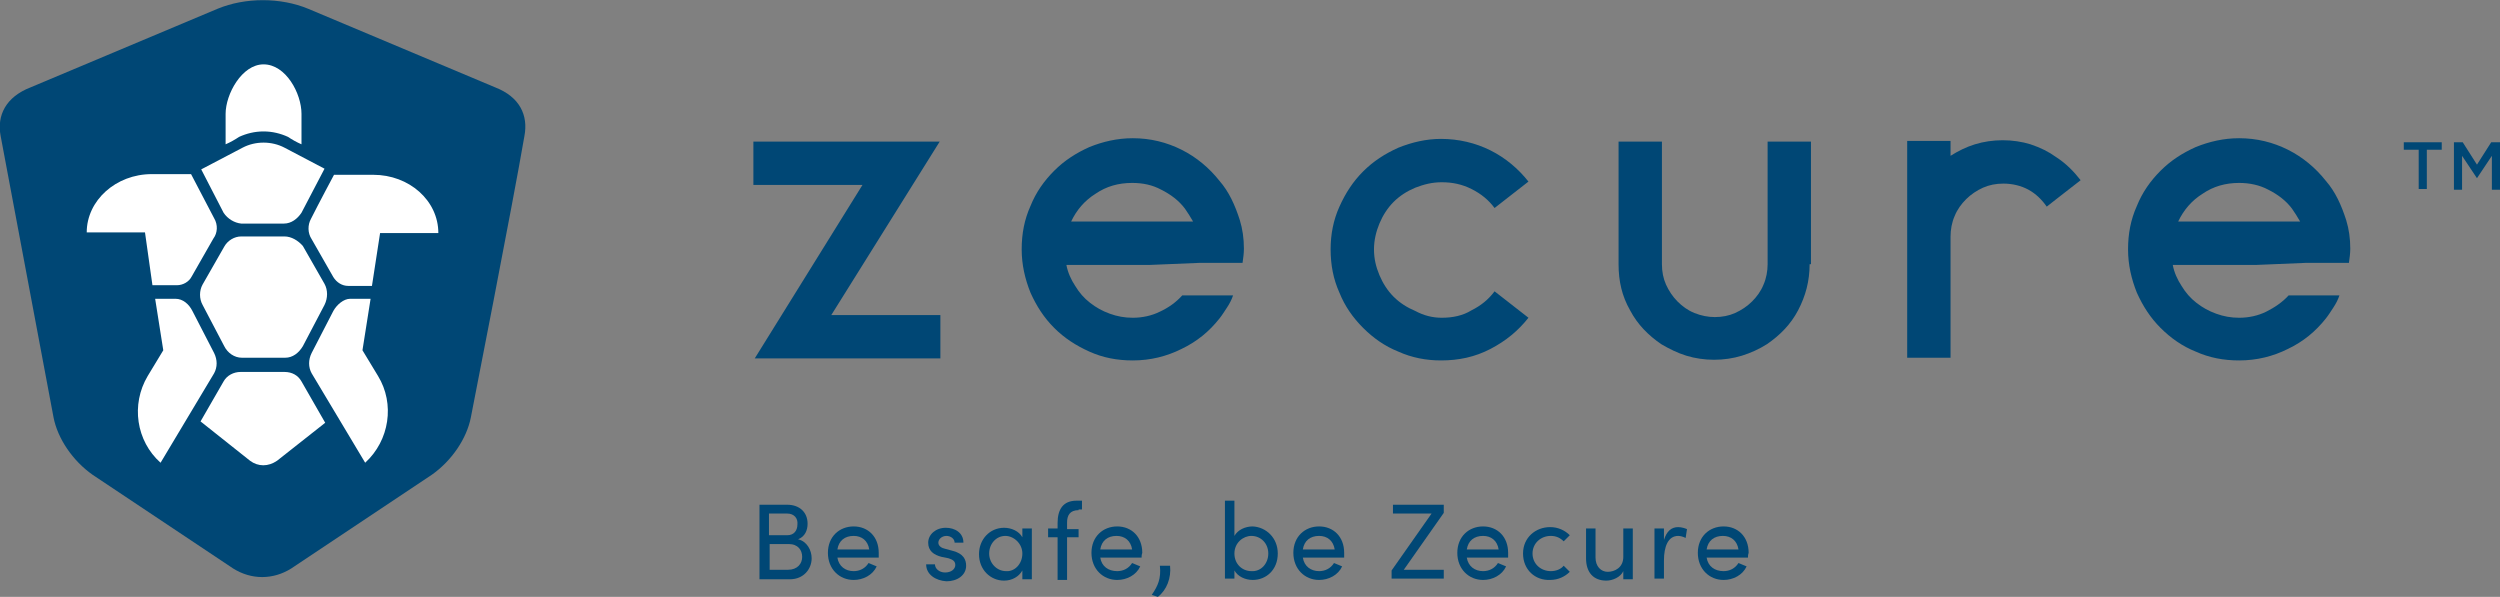
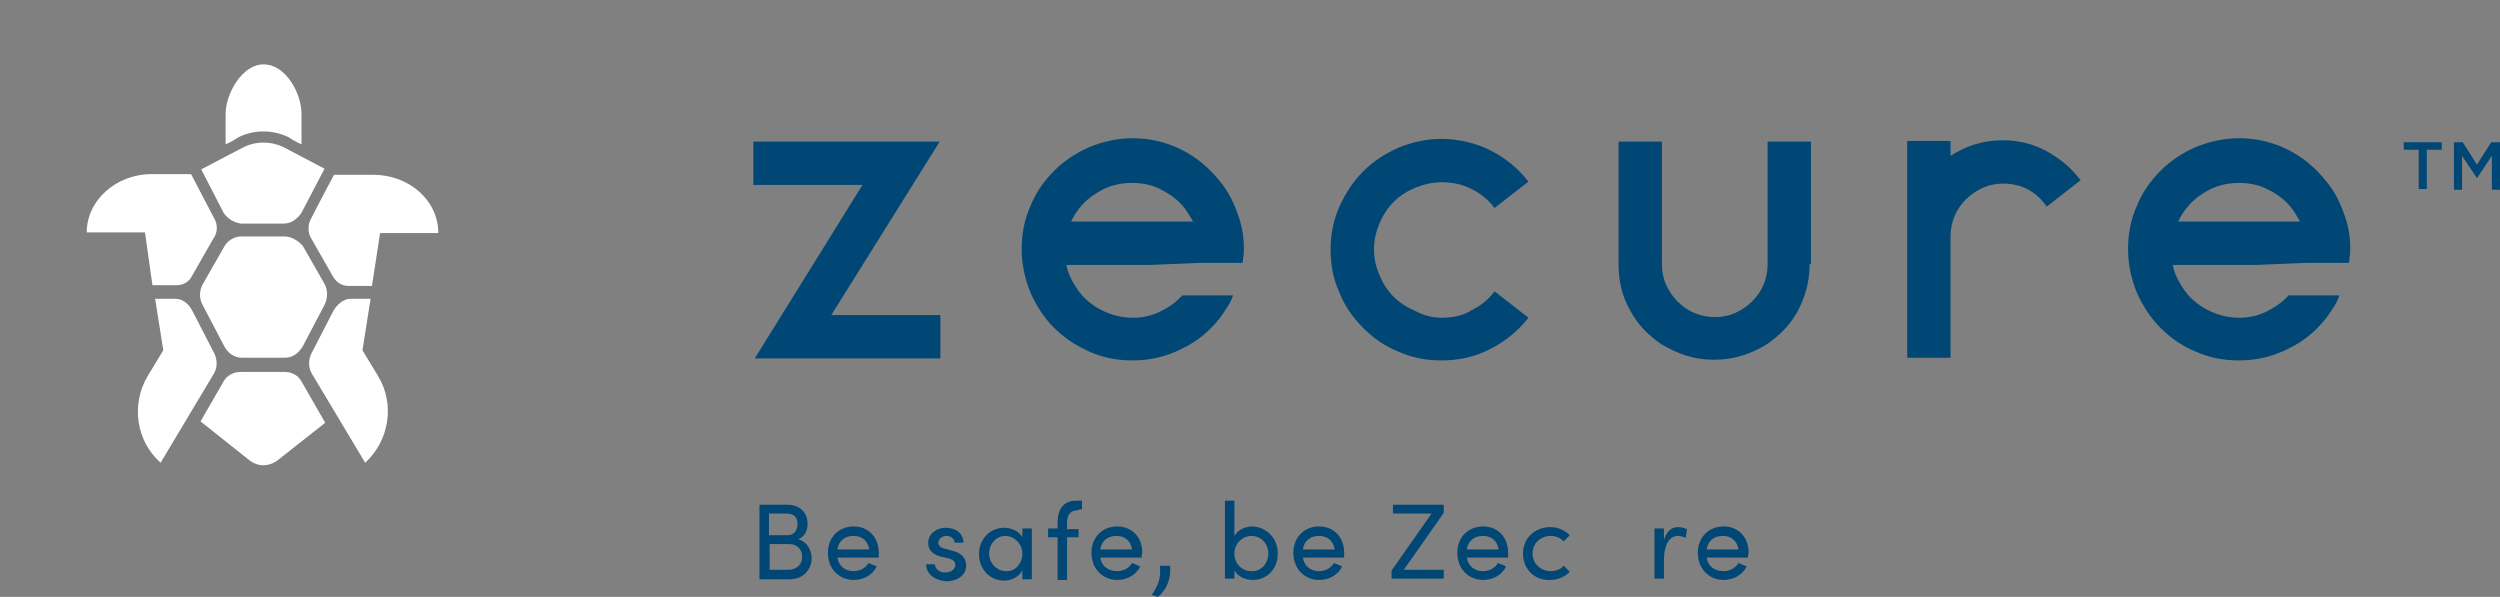
<svg xmlns="http://www.w3.org/2000/svg" version="1.1" id="Group_203" x="0px" y="0px" viewBox="0 0 369 88.1" style="enable-background:new 0 0 369 88.1;" xml:space="preserve">
  <rect x="0" y="0" width="369" height="88.1" fill="#808080" stroke="none" />
  <style type="text/css">
	.st0{fill:#004775;}
	.st1{fill:#FFFFFF;}
</style>
  <g>
    <g>
      <path class="st0" d="M119.8,82.4c0,1.6-1.2,3.1-3.2,3.1h-4.5v-11h4.1c1.8,0,3,1.1,3,2.8c0,1-0.4,1.9-1.4,2.3    C119.1,79.9,119.8,81.2,119.8,82.4z M116.2,75.8h-2.7V79h2.7c1,0,1.5-0.7,1.5-1.6C117.8,76.5,117.2,75.8,116.2,75.8z M116.3,84.1    c1.4,0,2.1-0.9,2.1-1.9c0-1-0.6-1.9-2-1.9h-2.8v3.8H116.3z" />
      <path class="st0" d="M129.7,82.3h-6.1c0.2,1.3,1.2,2,2.4,2c0.9,0,1.7-0.4,2.2-1.2l1.2,0.5c-0.6,1.3-2,2-3.4,2    c-2.1,0-3.8-1.6-3.8-4s1.7-3.9,3.8-3.9c2.1,0,3.7,1.5,3.7,3.9C129.7,81.9,129.7,82.1,129.7,82.3z M128.3,81.1    c-0.2-1.3-1.1-2-2.3-2c-1.3,0-2.2,0.7-2.4,2H128.3z" />
      <path class="st0" d="M136.7,83.3h1.3c0,0.6,0.6,1.2,1.5,1.2c0.9,0,1.5-0.5,1.5-1.1c0-0.6-0.4-0.8-1-1l-1-0.2c-1.2-0.3-2-0.9-2-2.1    c0-1.2,1.1-2.2,2.6-2.2c1.3,0,2.6,0.7,2.6,2.2h-1.3c0-0.6-0.6-1-1.2-1c-0.7,0-1.2,0.5-1.2,1c0,0.5,0.5,0.8,1,0.9l1.1,0.3    c1.6,0.4,2,1.3,2,2.2c0,1.4-1.3,2.3-2.9,2.3C138.1,85.7,136.7,84.8,136.7,83.3z" />
      <path class="st0" d="M150.9,78h1.4v7.5h-1.4v-1.3c-0.5,0.9-1.5,1.5-2.7,1.5c-2,0-3.7-1.6-3.7-3.9c0-2.2,1.6-3.9,3.7-3.9    c1.1,0,2.2,0.5,2.7,1.4V78z M150.9,81.7c0-1.5-1.3-2.6-2.5-2.6c-1.4,0-2.4,1.2-2.4,2.6c0,1.4,1.1,2.6,2.5,2.6    C149.7,84.4,150.9,83.3,150.9,81.7z" />
      <path class="st0" d="M159.2,75.3c-1.3,0-1.7,0.8-1.7,1.8v1h1.7v1.2h-1.7v6.3h-1.4v-6.3h-1.4V78h1.4v-0.8c0-2,0.8-3.3,2.8-3.3h0.8    v1.3H159.2z" />
      <path class="st0" d="M168.5,82.3h-6.1c0.2,1.3,1.2,2,2.5,2c0.9,0,1.7-0.4,2.2-1.2l1.2,0.5c-0.6,1.3-2,2-3.4,2    c-2.1,0-3.8-1.6-3.8-4s1.7-3.9,3.8-3.9c2.1,0,3.7,1.5,3.7,3.9C168.5,81.9,168.5,82.1,168.5,82.3z M167.1,81.1    c-0.2-1.3-1.1-2-2.3-2c-1.3,0-2.2,0.7-2.4,2H167.1z" />
      <path class="st0" d="M170,87.8c0.9-1.3,1.4-2.4,1.2-4.3h1.5c0.2,1.8-0.5,3.6-1.8,4.6L170,87.8z" />
      <path class="st0" d="M188.6,81.7c0,2.4-1.7,3.9-3.7,3.9c-1.1,0-2.2-0.5-2.7-1.4v1.2h-1.4V73.9h1.4v5.2c0.5-0.9,1.6-1.4,2.7-1.4    C186.9,77.8,188.6,79.4,188.6,81.7z M187.2,81.7c0-1.5-1.1-2.6-2.5-2.6c-1.2,0-2.5,1-2.5,2.6c0,1.6,1.2,2.6,2.5,2.6    C186.1,84.4,187.2,83.2,187.2,81.7z" />
      <path class="st0" d="M198.4,82.3h-6.1c0.2,1.3,1.2,2,2.4,2c0.9,0,1.7-0.4,2.2-1.2l1.2,0.5c-0.6,1.3-2,2-3.4,2    c-2.1,0-3.8-1.6-3.8-4s1.7-3.9,3.8-3.9s3.7,1.5,3.7,3.9C198.4,81.9,198.4,82.1,198.4,82.3z M197,81.1c-0.2-1.3-1.1-2-2.3-2    c-1.3,0-2.2,0.7-2.4,2H197z" />
      <path class="st0" d="M213.1,74.5v1.2l-5.9,8.4h5.9v1.3h-7.7v-1.2l5.9-8.4h-5.7v-1.3H213.1z" />
      <path class="st0" d="M222.6,82.3h-6.1c0.2,1.3,1.2,2,2.4,2c0.9,0,1.7-0.4,2.2-1.2l1.2,0.5c-0.6,1.3-2,2-3.4,2    c-2.1,0-3.8-1.6-3.8-4s1.7-3.9,3.8-3.9c2.1,0,3.7,1.5,3.7,3.9C222.6,81.9,222.6,82.1,222.6,82.3z M221.2,81.1    c-0.2-1.3-1.1-2-2.3-2c-1.3,0-2.2,0.7-2.4,2H221.2z" />
      <path class="st0" d="M224.8,81.7c0-2.4,1.9-3.9,4-3.9c1.2,0,2.2,0.5,2.9,1.2l-0.9,0.9c-0.5-0.5-1.1-0.8-1.9-0.8    c-1.5,0-2.7,1.1-2.7,2.6c0,1.5,1.2,2.6,2.7,2.6c0.8,0,1.5-0.3,1.9-0.8l0.9,0.9c-0.7,0.7-1.7,1.2-2.9,1.2    C226.6,85.7,224.8,84.1,224.8,81.7z" />
-       <path class="st0" d="M239.6,78h1.4v7.5h-1.4v-1.2c-0.4,0.9-1.6,1.4-2.5,1.4c-1.9,0-3-1.2-3-3.3V78h1.4v4.3c0,1.3,0.8,2.1,1.8,2.1    c1,0,2.3-0.6,2.3-2.2V78z" />
      <path class="st0" d="M249,78.1l-0.2,1.3c-0.4-0.2-0.8-0.3-1.1-0.3c-1.5,0-2.1,1.6-2.1,3.6v2.7h-1.4V78h1.4v1.7    c0.4-1.3,1.1-1.9,2.1-1.9C248.2,77.8,248.8,78,249,78.1z" />
      <path class="st0" d="M258,82.3h-6.1c0.2,1.3,1.2,2,2.5,2c0.9,0,1.7-0.4,2.2-1.2l1.2,0.5c-0.6,1.3-2,2-3.4,2c-2.1,0-3.8-1.6-3.8-4    s1.7-3.9,3.8-3.9s3.7,1.5,3.7,3.9C258,81.9,258,82.1,258,82.3z M256.6,81.1c-0.2-1.3-1.1-2-2.3-2c-1.3,0-2.2,0.7-2.4,2H256.6z" />
    </g>
    <g>
      <g>
        <g>
          <polygon class="st0" points="122.7,46.5 138.8,46.5 138.8,52.9 111.4,52.9 127.3,27.3 111.2,27.3 111.2,20.9 138.7,20.9       138.7,20.9     " />
          <path class="st0" d="M169.8,39.1h-12.4c0.2,1.1,0.7,2.2,1.3,3.1c0.6,1,1.3,1.8,2.2,2.5c0.9,0.7,1.8,1.2,2.9,1.6      c1.1,0.4,2.2,0.6,3.4,0.6c1.4,0,2.8-0.3,4-0.9c1.3-0.6,2.4-1.4,3.3-2.4h1.2h6.3c-0.2,0.6-0.5,1.2-0.9,1.8      c-0.4,0.6-0.7,1.1-1.1,1.6c-1.5,1.9-3.3,3.4-5.6,4.5c-2.2,1.1-4.6,1.7-7.2,1.7c-2.3,0-4.4-0.4-6.4-1.3s-3.7-2-5.2-3.5      s-2.6-3.2-3.5-5.2c-0.8-2-1.3-4.1-1.3-6.4c0-2.3,0.4-4.4,1.3-6.4c0.8-2,2-3.7,3.5-5.2c1.5-1.5,3.2-2.6,5.2-3.5      c2-0.8,4.1-1.3,6.4-1.3c2.6,0,5,0.6,7.2,1.7c2.2,1.1,4.1,2.7,5.6,4.6c1.4,1.6,2.3,3.6,3,5.8c0.4,1.3,0.6,2.7,0.6,4.2      c0,0.7-0.1,1.4-0.2,2.1h-6.4L169.8,39.1L169.8,39.1z M167.1,27c-2,0-3.8,0.5-5.4,1.6c-1.6,1-2.8,2.4-3.6,4.1h14.4h3.6      c-0.2-0.3-0.4-0.7-0.6-1c-0.2-0.3-0.4-0.6-0.6-0.9c-0.9-1.2-2.1-2.1-3.5-2.8C170.1,27.3,168.7,27,167.1,27L167.1,27z" />
          <path class="st0" d="M212.8,46.9c1.6,0,3.1-0.3,4.4-1.1c1.4-0.7,2.5-1.6,3.4-2.8l5,3.9c-1.5,1.9-3.3,3.4-5.6,4.6      s-4.7,1.7-7.3,1.7c-2.2,0-4.3-0.4-6.3-1.3c-2-0.8-3.7-2-5.2-3.5s-2.7-3.2-3.5-5.2c-0.9-2-1.3-4.1-1.3-6.4c0-2.2,0.4-4.3,1.3-6.3      c0.9-2,2-3.7,3.5-5.2c1.5-1.5,3.2-2.6,5.2-3.5c2-0.8,4.1-1.3,6.3-1.3c2.6,0,5.1,0.6,7.3,1.7c2.2,1.1,4.1,2.7,5.6,4.6l-5,3.9      c-0.9-1.2-2-2.1-3.4-2.8c-1.4-0.7-2.8-1-4.4-1c-1.4,0-2.6,0.3-3.9,0.8c-1.2,0.5-2.3,1.2-3.2,2.1c-0.9,0.9-1.6,2-2.1,3.2      c-0.5,1.2-0.8,2.5-0.8,3.8c0,1.4,0.3,2.6,0.8,3.8c0.5,1.2,1.2,2.3,2.1,3.2c0.9,0.9,2,1.6,3.2,2.1      C210.2,46.6,211.5,46.9,212.8,46.9L212.8,46.9z" />
          <path class="st0" d="M267.1,39c0,2.5-0.6,4.7-1.7,6.8c-1.1,2.1-2.7,3.7-4.6,5c-1.1,0.7-2.4,1.3-3.7,1.7      c-1.3,0.4-2.7,0.6-4.1,0.6c-1.4,0-2.8-0.2-4.1-0.6c-1.3-0.4-2.5-1-3.7-1.7c-1.9-1.3-3.5-2.9-4.6-5c-1.2-2.1-1.7-4.3-1.7-6.8      V20.9h6.4v6.3V39c0,1.1,0.2,2.1,0.6,3c0.4,0.9,1,1.8,1.7,2.5c0.7,0.7,1.5,1.3,2.5,1.7c1,0.4,2,0.6,3,0.6c1.1,0,2.1-0.2,3-0.6      c0.9-0.4,1.8-1,2.5-1.7c0.7-0.7,1.3-1.5,1.7-2.5c0.4-0.9,0.6-2,0.6-3V27.2v-6.3h6.4V39z" />
          <path class="st0" d="M303.5,23.2c1.4,0.9,2.6,2.1,3.6,3.4l-3.6,2.8l-1.4,1.1c-0.7-1-1.6-1.9-2.7-2.5c-1.1-0.6-2.4-0.9-3.7-0.9      c-1.1,0-2.1,0.2-3,0.6c-0.9,0.4-1.8,1-2.5,1.7c-0.7,0.7-1.3,1.5-1.7,2.5c-0.4,0.9-0.6,2-0.6,3v11.7v6.2h-6.4v-18v-14h6.4v2.2      c1.1-0.7,2.3-1.3,3.6-1.7c1.3-0.4,2.7-0.6,4.1-0.6c1.4,0,2.8,0.2,4.1,0.6C301.2,21.8,302.4,22.4,303.5,23.2L303.5,23.2z" />
          <path class="st0" d="M333.1,39.1h-12.4c0.2,1.1,0.7,2.2,1.3,3.1c0.6,1,1.3,1.8,2.2,2.5c0.9,0.7,1.8,1.2,2.9,1.6      c1.1,0.4,2.2,0.6,3.4,0.6c1.4,0,2.8-0.3,4-0.9s2.4-1.4,3.3-2.4h1.2h6.3c-0.2,0.6-0.5,1.2-0.9,1.8s-0.7,1.1-1.1,1.6      c-1.5,1.9-3.3,3.4-5.6,4.5c-2.2,1.1-4.6,1.7-7.2,1.7c-2.3,0-4.4-0.4-6.4-1.3c-2-0.8-3.7-2-5.2-3.5c-1.5-1.5-2.6-3.2-3.5-5.2      c-0.8-2-1.3-4.1-1.3-6.4c0-2.3,0.4-4.4,1.3-6.4c0.8-2,2-3.7,3.5-5.2c1.5-1.5,3.2-2.6,5.2-3.5c2-0.8,4.1-1.3,6.4-1.3      c2.6,0,5,0.6,7.2,1.7c2.2,1.1,4.1,2.7,5.6,4.6c1.4,1.6,2.3,3.6,3,5.8c0.4,1.3,0.6,2.7,0.6,4.2c0,0.7-0.1,1.4-0.2,2.1h-6.4      L333.1,39.1L333.1,39.1z M330.5,27c-2,0-3.8,0.5-5.4,1.6c-1.6,1-2.8,2.4-3.6,4.1h14.4h3.6c-0.2-0.3-0.4-0.7-0.6-1      c-0.2-0.3-0.4-0.6-0.6-0.9c-0.9-1.2-2.1-2.1-3.5-2.8C333.5,27.3,332,27,330.5,27L330.5,27z" />
        </g>
        <path class="st0" d="M357,22.1h-2.2V21h5.6v1.1h-2.2v5.8H357V22.1z" />
        <path class="st0" d="M362.2,21h1.3l2.1,3.3l2.1-3.3h1.3v7h-1.2v-5l-2.2,3.3h0l-2.2-3.3v5h-1.2V21z" />
      </g>
      <g>
-         <path class="st0" d="M4.5,12.9L32.1,1.3c4.1-1.7,9.3-1.7,13.4,0l27.6,11.6c3.6,1.4,4.9,4.1,4.3,7.2c-1.6,9.4-7.9,41.5-7.9,41.5     c-0.6,3.1-2.8,6.4-5.8,8.5L43,83.9c-2.7,1.7-5.9,1.7-8.6,0L13.7,70.1c-3-2.1-5.2-5.4-5.8-8.5L0.1,20.1C-0.5,17,0.9,14.3,4.5,12.9     z" />
        <path class="st1" d="M33.3,21.3v-4.5c0-2.9,2.4-7.3,5.6-7.3c3.3,0,5.6,4.3,5.6,7.3v4.5c-0.7-0.3-1.4-0.7-2-1.1     c-1.1-0.5-2.3-0.8-3.6-0.8c-1.3,0-2.5,0.3-3.6,0.8C34.7,20.6,34,21,33.3,21.3z M31.6,52.1l-3.2-6.2c-0.5-1-1.4-1.8-2.5-1.8h-3     l1.2,7.6l-2.3,3.8c-2.5,4.2-1.7,9.6,1.9,12.8l7.9-13.2C32.1,54.2,32.1,53.1,31.6,52.1z M44.5,56.3c-0.5-0.9-1.4-1.4-2.5-1.4     l-6.5,0c-1,0-2,0.5-2.5,1.4l-3.4,5.9l7.3,5.8c1.2,0.9,2.7,0.9,4,0l7.1-5.6L44.5,56.3z M42,34.9l-6.4,0c-1,0-2,0.6-2.5,1.5     L29.9,42c-0.5,0.9-0.5,2.1,0,3l3.2,6.1c0.5,1,1.5,1.7,2.6,1.7l6.4,0c1.1,0,2-0.7,2.6-1.7l3.2-6.1c0.5-1,0.5-2.2,0-3.1l-3.2-5.6     C44,35.5,43,34.9,42,34.9z M31.6,32.2l-3.4-6.5h-5.8h0c-5.3,0-9.6,3.9-9.6,8.6h8.6l1.1,7.8h3.6c0.9,0,1.8-0.5,2.2-1.3l3.2-5.6     C32.1,34.4,32.2,33.2,31.6,32.2z M46,35.3l3.2,5.6c0.5,0.8,1.3,1.3,2.2,1.3h3.5l1.2-7.8h8.6c0-4.8-4.3-8.6-9.6-8.6h0h-5.8     c0,0-2.3,4.3-3.4,6.5C45.4,33.2,45.4,34.4,46,35.3z M35.6,33l6.3,0c1.1,0,2-0.7,2.6-1.6l3.4-6.5L42,21.8c-1.9-1-4.3-1-6.2,0     l-6.1,3.2l3.3,6.4C33.6,32.3,34.6,32.9,35.6,33z M46,55.1l7.9,13.2v0c3.6-3.3,4.4-8.7,1.9-12.8l-2.3-3.8l1.2-7.6h-3     c-1,0-2,0.9-2.5,1.8L46,52.1C45.5,53.1,45.5,54.2,46,55.1z" />
      </g>
    </g>
  </g>
</svg>